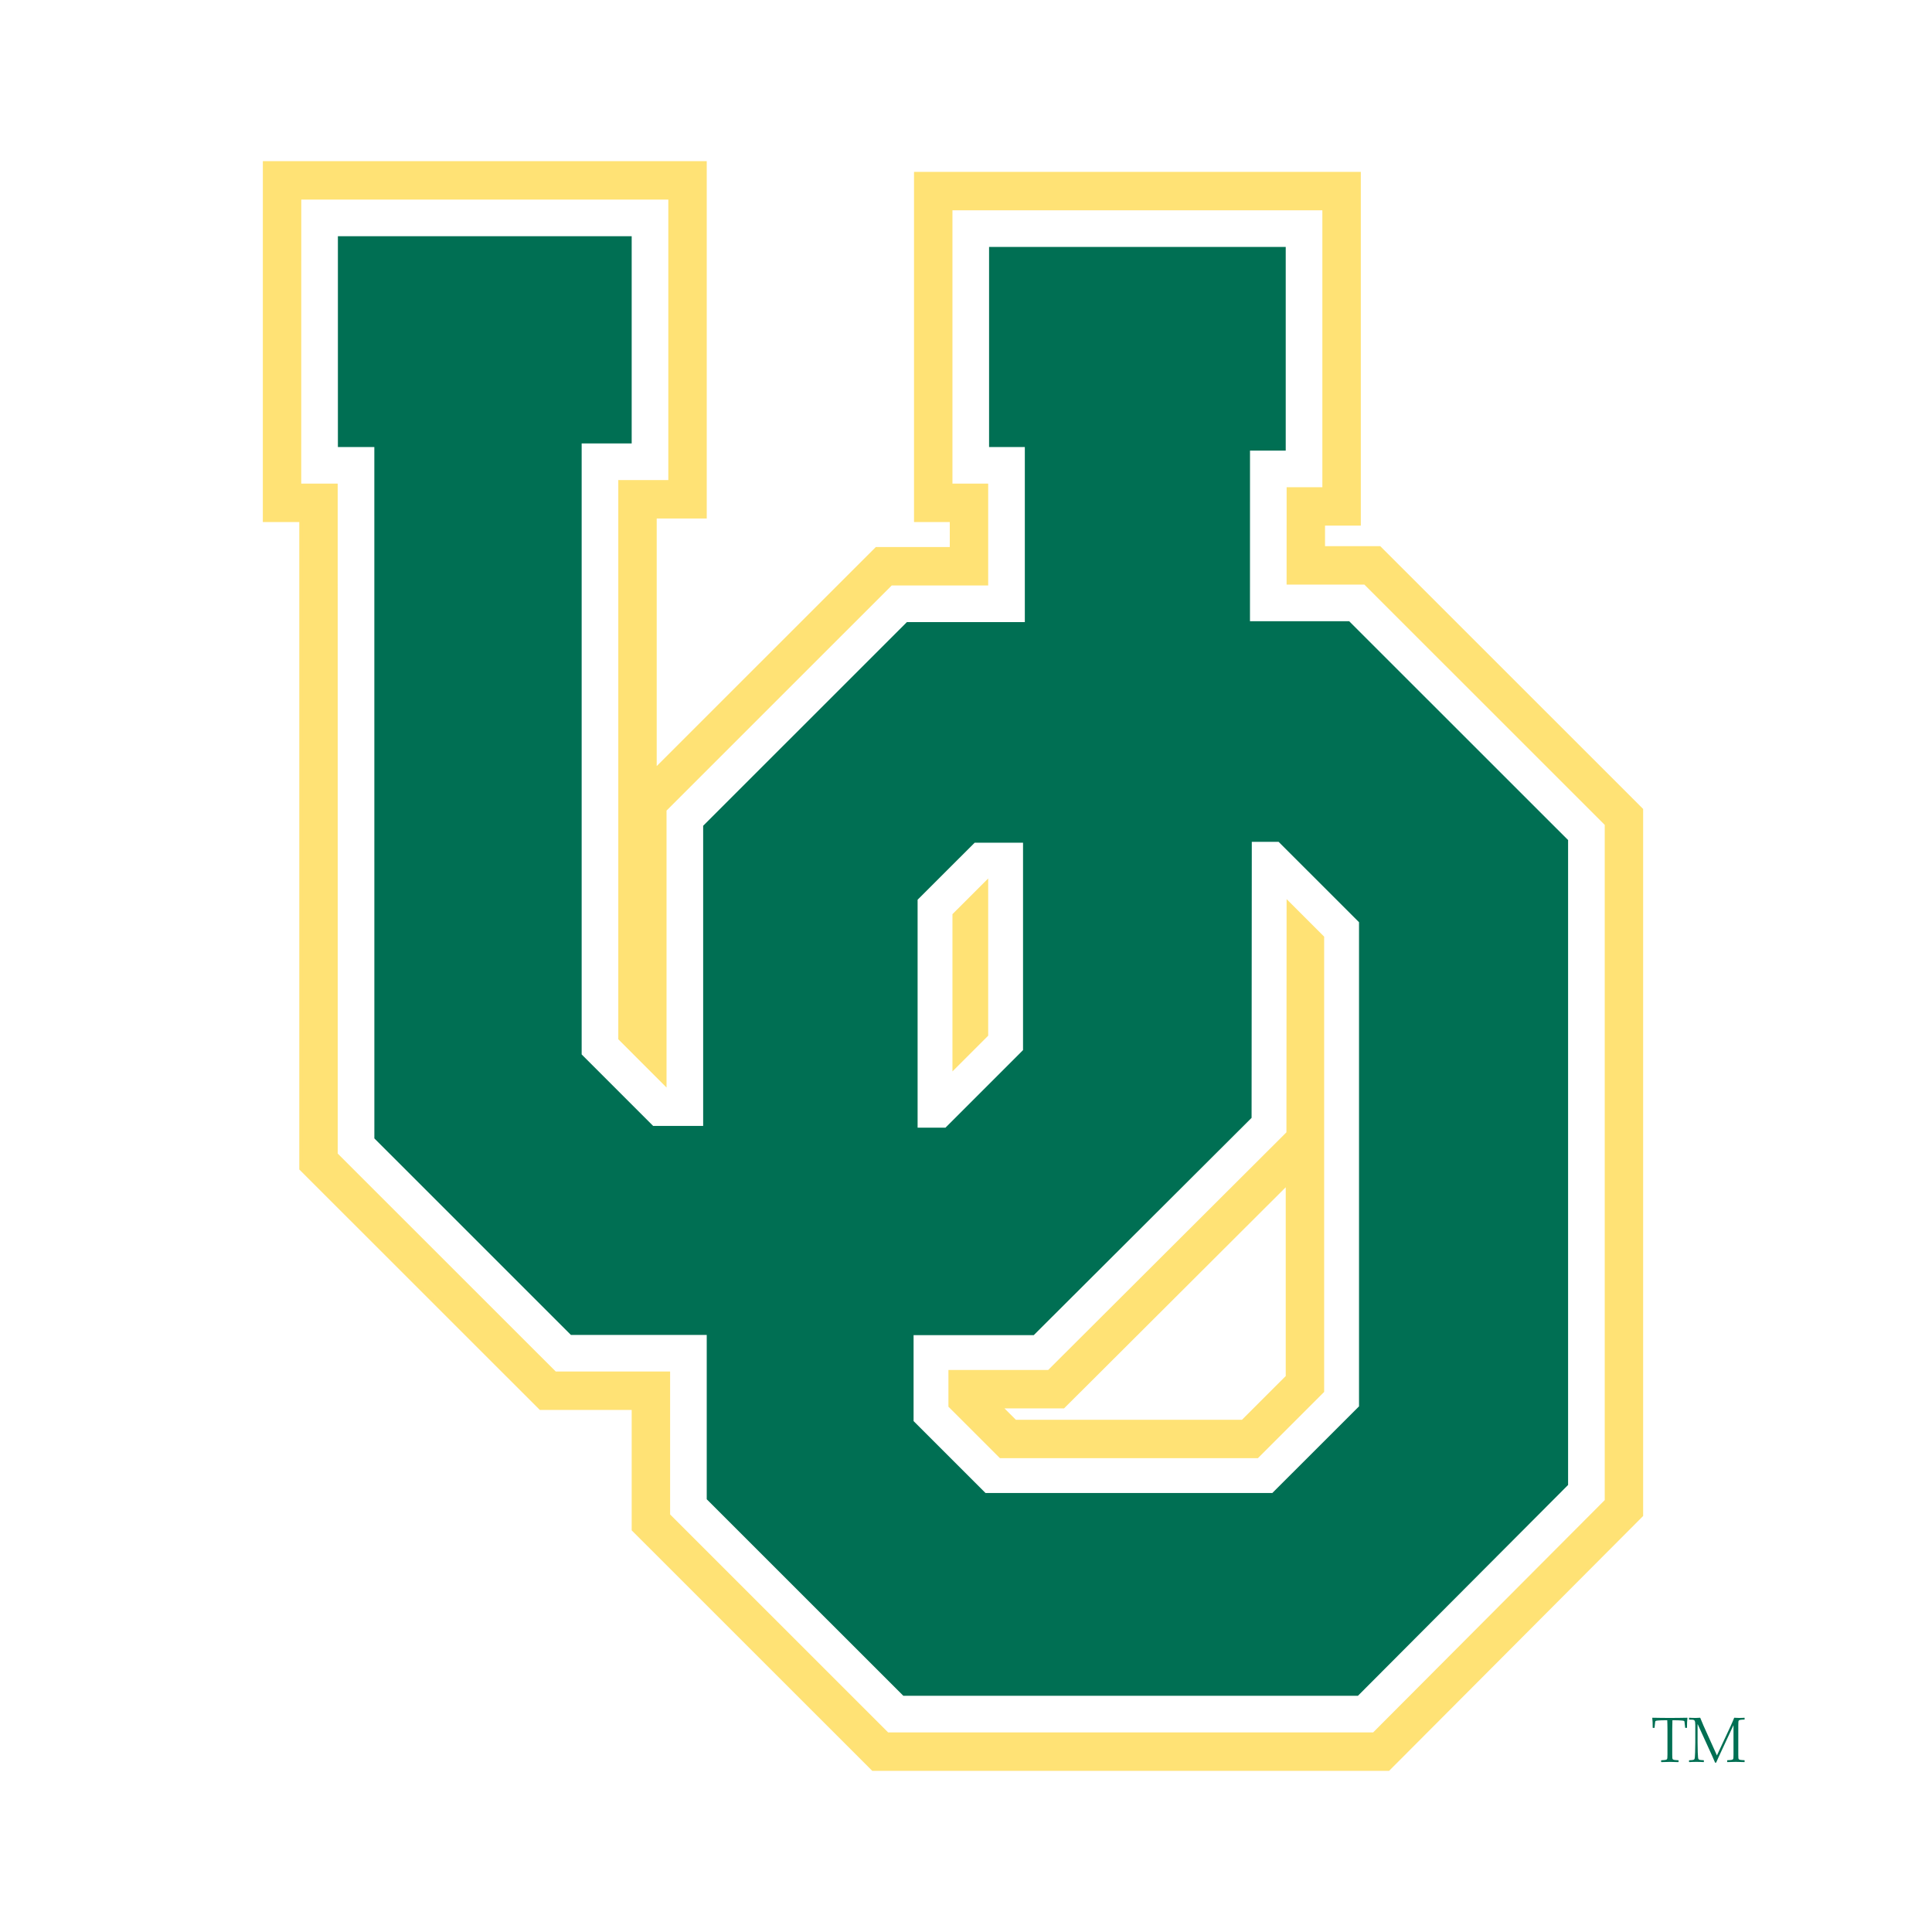
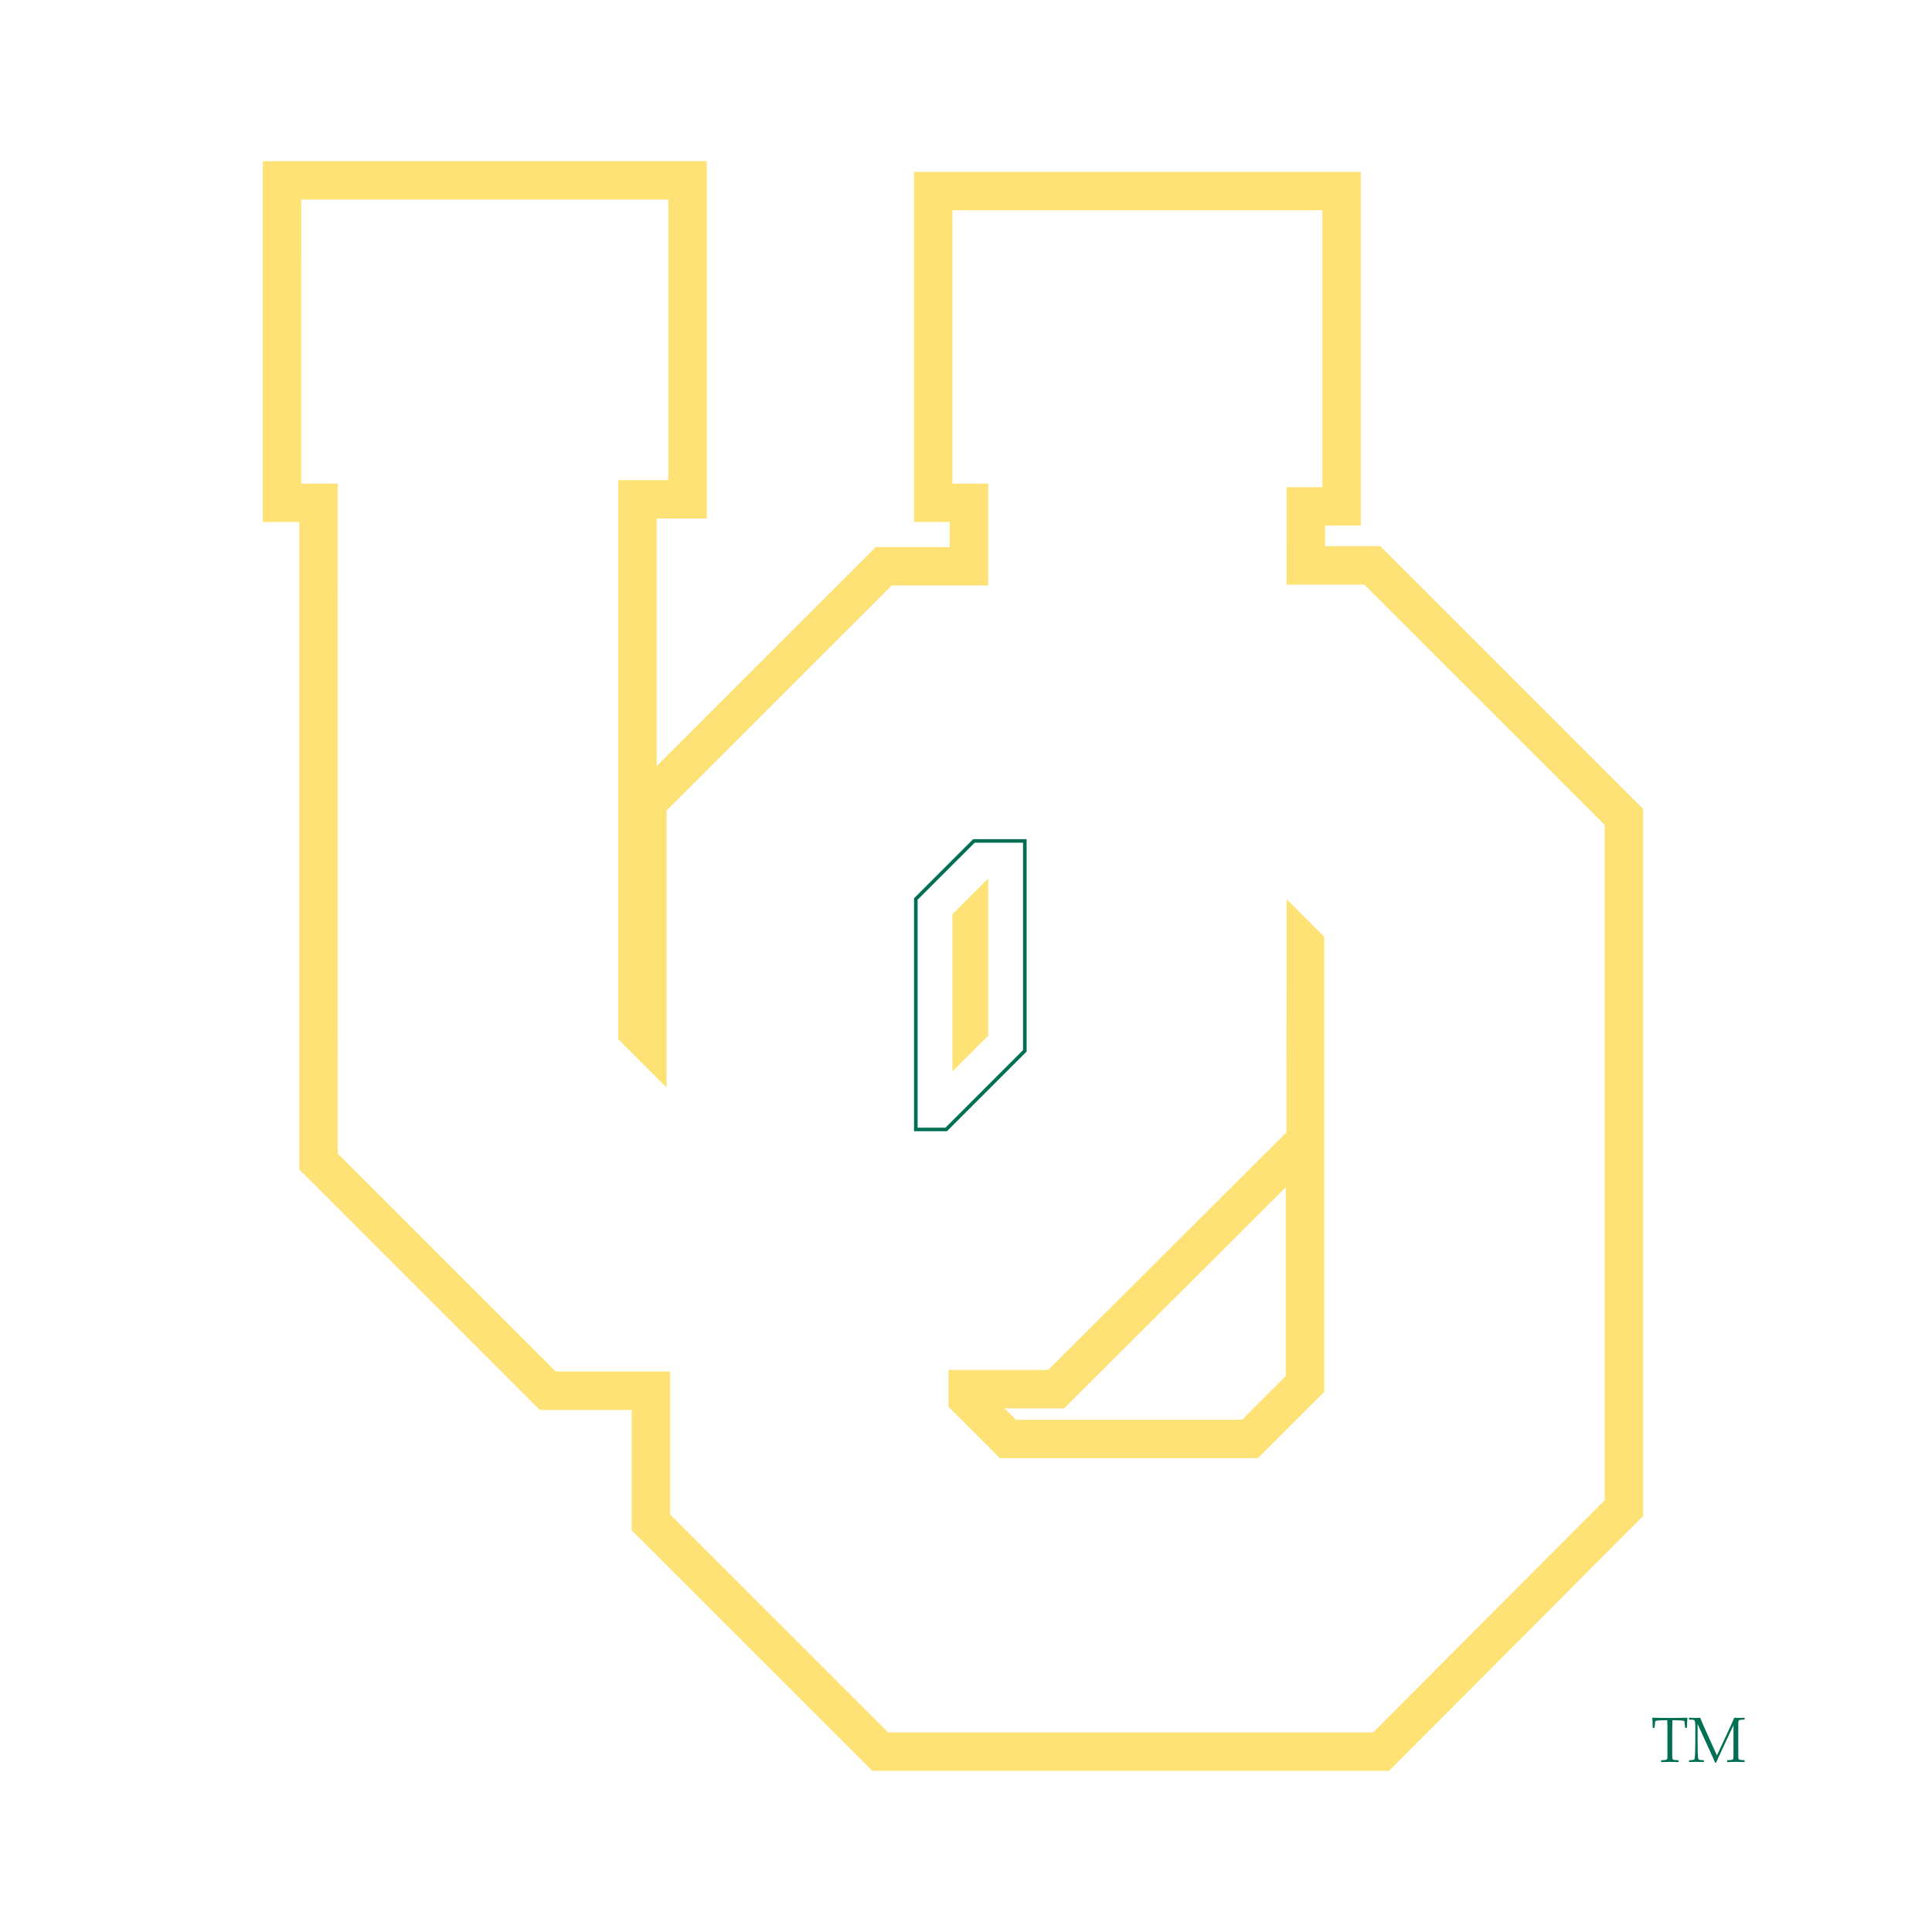
<svg xmlns="http://www.w3.org/2000/svg" version="1.0" id="Layer_1" x="0px" y="0px" width="192.756px" height="192.756px" viewBox="0 0 192.756 192.756" enable-background="new 0 0 192.756 192.756" xml:space="preserve">
  <g>
-     <polygon fill-rule="evenodd" clip-rule="evenodd" fill="#FFFFFF" points="0,0 192.756,0 192.756,192.756 0,192.756 0,0  " />
    <path fill-rule="evenodd" clip-rule="evenodd" fill="#FFE275" stroke="#FFE275" stroke-width="0.357" stroke-miterlimit="2.613" d="   M162.688,79.713l-25.054-25.045h-5.614v-2.405h3.57V17.327H91.371v34.58h3.567v2.852h-7.484L85.311,56.9   c0,0-17.306,17.3-19.97,19.964V51.55h4.992V16.257H26.403l-0.002,35.65h3.638c0,13.752,0,61.672,0,61.672v3.027l23.894,23.886   h9.269v12.118l23.895,23.888h51.42l25.241-25.321V80.786L162.688,79.713L162.688,79.713z" />
    <polygon fill-rule="evenodd" clip-rule="evenodd" fill="#FFFFFF" points="159.033,81.227 136.122,58.323 128.364,58.323    128.368,48.609 131.932,48.609 131.932,20.981 95.026,20.981 95.026,48.251 98.592,48.251 98.592,58.414 88.966,58.414    66.5,80.874 66.5,108.501 61.687,103.687 61.687,47.898 66.678,47.898 66.678,19.912 30.059,19.912 30.055,48.251 33.692,48.251    33.696,115.093 55.448,136.837 66.857,136.837 66.857,151.096 88.609,172.844 136.997,172.844 160.104,149.666 160.104,82.299    159.033,81.227  " />
-     <polygon fill-rule="evenodd" clip-rule="evenodd" fill="#006F53" points="33.712,23.568 63.023,23.568 63.023,44.243    58.032,44.243 58.032,105.2 65.162,112.331 70.154,112.331 70.154,82.388 90.482,62.066 102.247,62.066 102.247,44.601    98.68,44.601 98.68,24.636 128.277,24.636 128.277,44.954 124.713,44.954 124.71,61.978 134.605,61.978 156.449,83.813    156.449,148.155 135.482,169.188 90.125,169.188 70.511,149.582 70.511,133.186 56.96,133.186 37.35,113.579 37.347,44.601    33.712,44.601 33.712,23.568  " />
    <polygon fill-rule="evenodd" clip-rule="evenodd" fill="#FFFFFF" stroke="#006F53" stroke-width="0.357" stroke-miterlimit="2.613" points="   91.371,89.693 97.167,83.901 102.247,83.901 102.247,104.843 94.402,112.686 91.371,112.686 91.371,89.693  " />
    <polygon fill-rule="evenodd" clip-rule="evenodd" fill="#FFFFFF" points="124.892,83.988 127.565,83.988 135.59,92.01    135.59,140.313 126.939,148.958 98.327,148.958 91.148,141.783 91.148,133.205 103.14,133.205 124.871,111.528 124.892,83.988  " />
    <polygon fill-rule="evenodd" clip-rule="evenodd" fill="#FFE275" points="98.592,103.332 98.592,87.643 95.026,91.207    95.026,106.896 98.592,103.332  " />
    <path fill-rule="evenodd" clip-rule="evenodd" fill="#006F53" d="M166.362,175.079c0,0.31-0.014,0.387-0.044,0.431   c-0.027,0.037-0.092,0.082-0.337,0.095l-0.229,0.014l-0.021,0.021v0.145l0.021,0.021c0.267-0.007,0.559-0.021,0.852-0.021   c0.286,0,0.579,0.014,0.846,0.021l0.021-0.021v-0.145l-0.021-0.021l-0.229-0.014c-0.249-0.013-0.31-0.058-0.337-0.095   c-0.03-0.044-0.044-0.121-0.044-0.431v-2.546c0-0.371,0.014-0.729,0.018-0.903h0.212c0.253,0,0.516,0.009,0.667,0.023   c0.327,0.027,0.32,0.027,0.336,0.229l0.055,0.489l0.018,0.021h0.147l0.017-0.021c-0.007-0.401,0.021-0.732,0.048-0.971   l-0.021-0.021c-0.279,0-0.565,0.007-0.853,0.014c-0.293,0-0.586,0.007-0.886,0.007c-0.293,0-0.586-0.007-0.878-0.007   c-0.287-0.007-0.573-0.014-0.853-0.014l-0.021,0.021c0.026,0.238,0.051,0.569,0.044,0.971l0.02,0.021h0.148l0.018-0.021l0.05-0.489   c0.021-0.201,0.014-0.201,0.337-0.229c0.155-0.015,0.414-0.023,0.67-0.023h0.209c0.007,0.175,0.021,0.532,0.021,0.903V175.079   L166.362,175.079z" />
    <path fill-rule="evenodd" clip-rule="evenodd" fill="#006F53" d="M168.515,175.783l0.021,0.021   c0.151-0.007,0.395-0.021,0.717-0.021c0.326,0,0.569,0.014,0.721,0.021l0.021-0.021v-0.145l-0.021-0.021l-0.223-0.014   c-0.191-0.013-0.249-0.044-0.286-0.088c-0.021-0.021-0.04-0.064-0.05-0.186c-0.015-0.121-0.047-0.687-0.047-1.47v-1.834h0.013   l1.452,3.183c0.07,0.165,0.192,0.435,0.28,0.65h0.106c0.07-0.172,0.148-0.344,0.229-0.516l1.492-3.203h0.011v2.938   c0,0.31-0.011,0.387-0.044,0.431c-0.024,0.037-0.088,0.082-0.337,0.095l-0.229,0.014l-0.021,0.021v0.145l0.021,0.021   c0.267-0.007,0.56-0.021,0.846-0.021c0.293,0,0.585,0.014,0.855,0.021l0.017-0.021v-0.145l-0.017-0.021l-0.229-0.014   c-0.25-0.013-0.313-0.058-0.342-0.095c-0.029-0.044-0.042-0.121-0.042-0.431v-2.975c0-0.31,0.013-0.387,0.042-0.431   c0.028-0.041,0.092-0.084,0.342-0.099l0.229-0.01l0.017-0.02V171.4l-0.017-0.021c-0.099,0.007-0.279,0.021-0.522,0.021   c-0.161,0-0.319-0.014-0.498-0.021c-0.102,0.25-0.202,0.495-0.317,0.745l-1.407,3.014l-1.338-2.97   c-0.101-0.236-0.229-0.546-0.33-0.789c-0.15,0.007-0.307,0.021-0.457,0.021c-0.279,0-0.502-0.014-0.637-0.021l-0.021,0.021v0.146   l0.021,0.02l0.307,0.01c0.235,0.015,0.296,0.092,0.296,0.55v1.736c0,0.783-0.031,1.349-0.044,1.47   c-0.014,0.121-0.03,0.165-0.051,0.186c-0.036,0.044-0.094,0.075-0.285,0.088l-0.223,0.014l-0.021,0.021V175.783L168.515,175.783z" />
    <polygon fill-rule="evenodd" clip-rule="evenodd" fill="#FFE275" stroke="#FFE275" stroke-width="0.357" stroke-miterlimit="2.613" points="   131.932,93.524 131.932,138.799 125.427,145.304 99.839,145.304 94.803,140.273 94.803,136.86 104.652,136.86 128.526,113.046    128.543,90.135 131.932,93.524  " />
    <path fill-rule="evenodd" clip-rule="evenodd" fill="#FFFFFF" d="M107.231,139.446l-1.071,1.069h-5.944l1.136,1.136h22.561   l4.365-4.363v-18.834c-2.967,2.964-19.974,19.927-19.974,19.927L107.231,139.446L107.231,139.446z" />
  </g>
</svg>